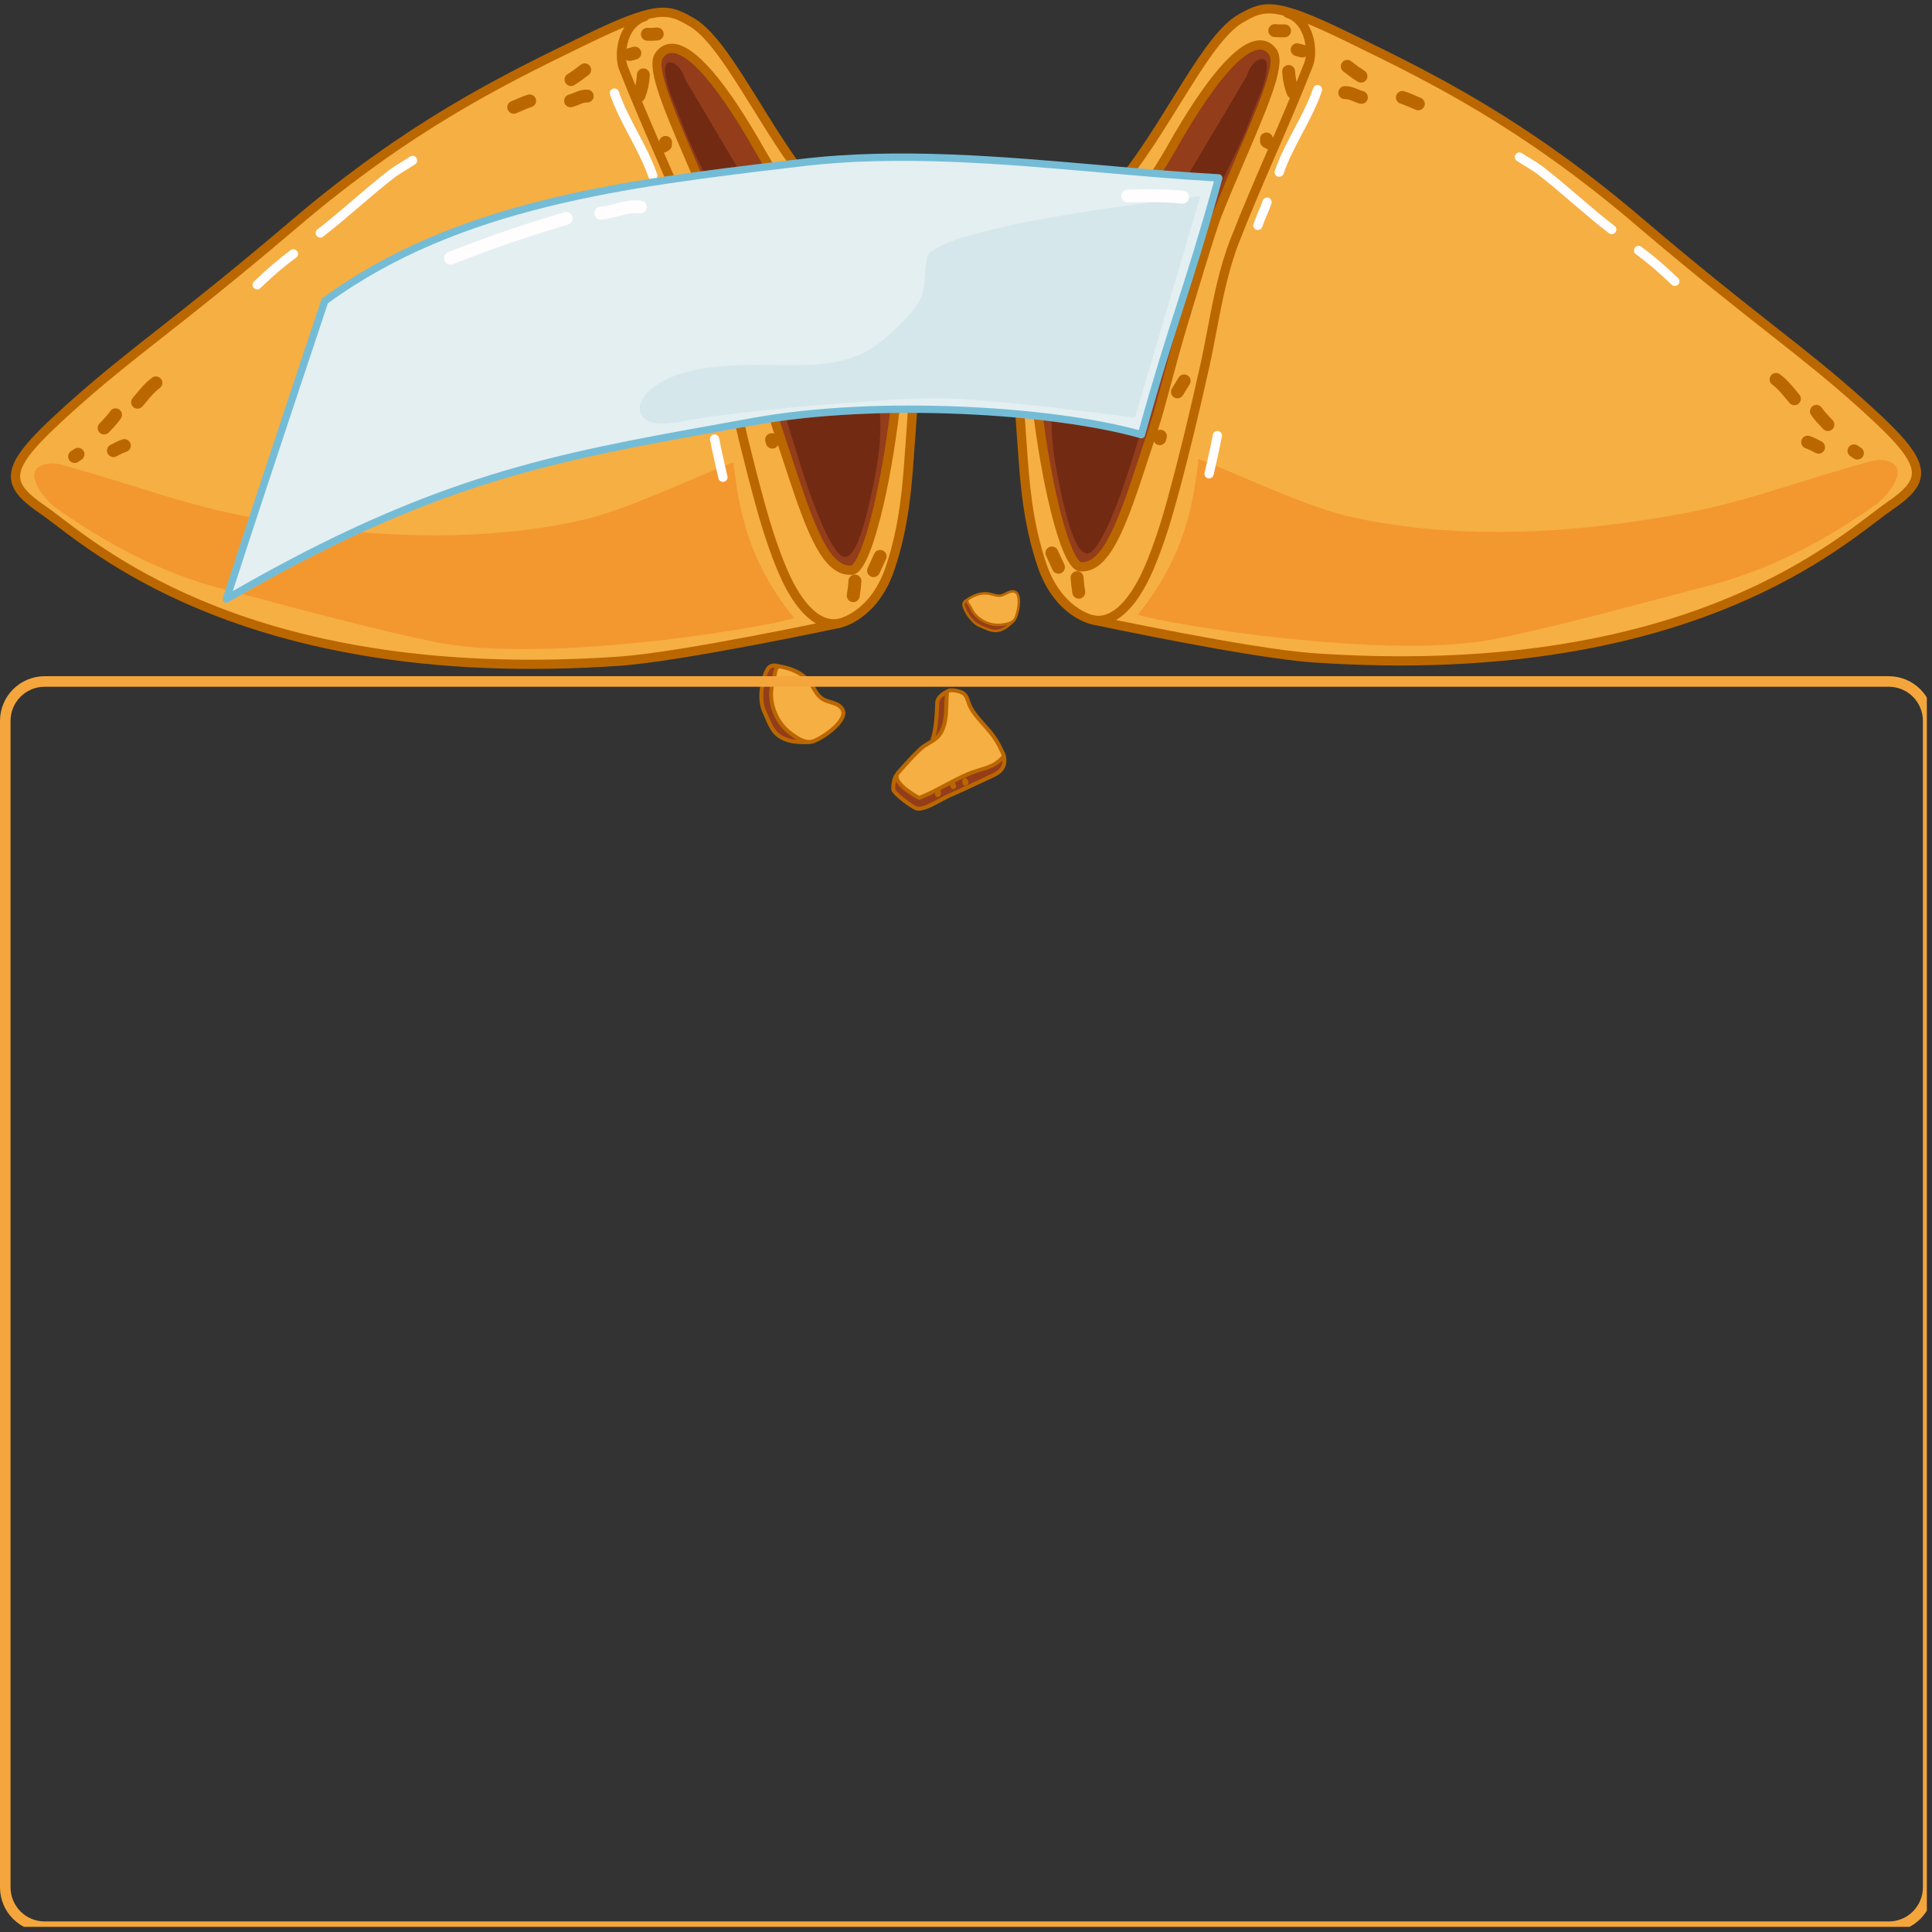
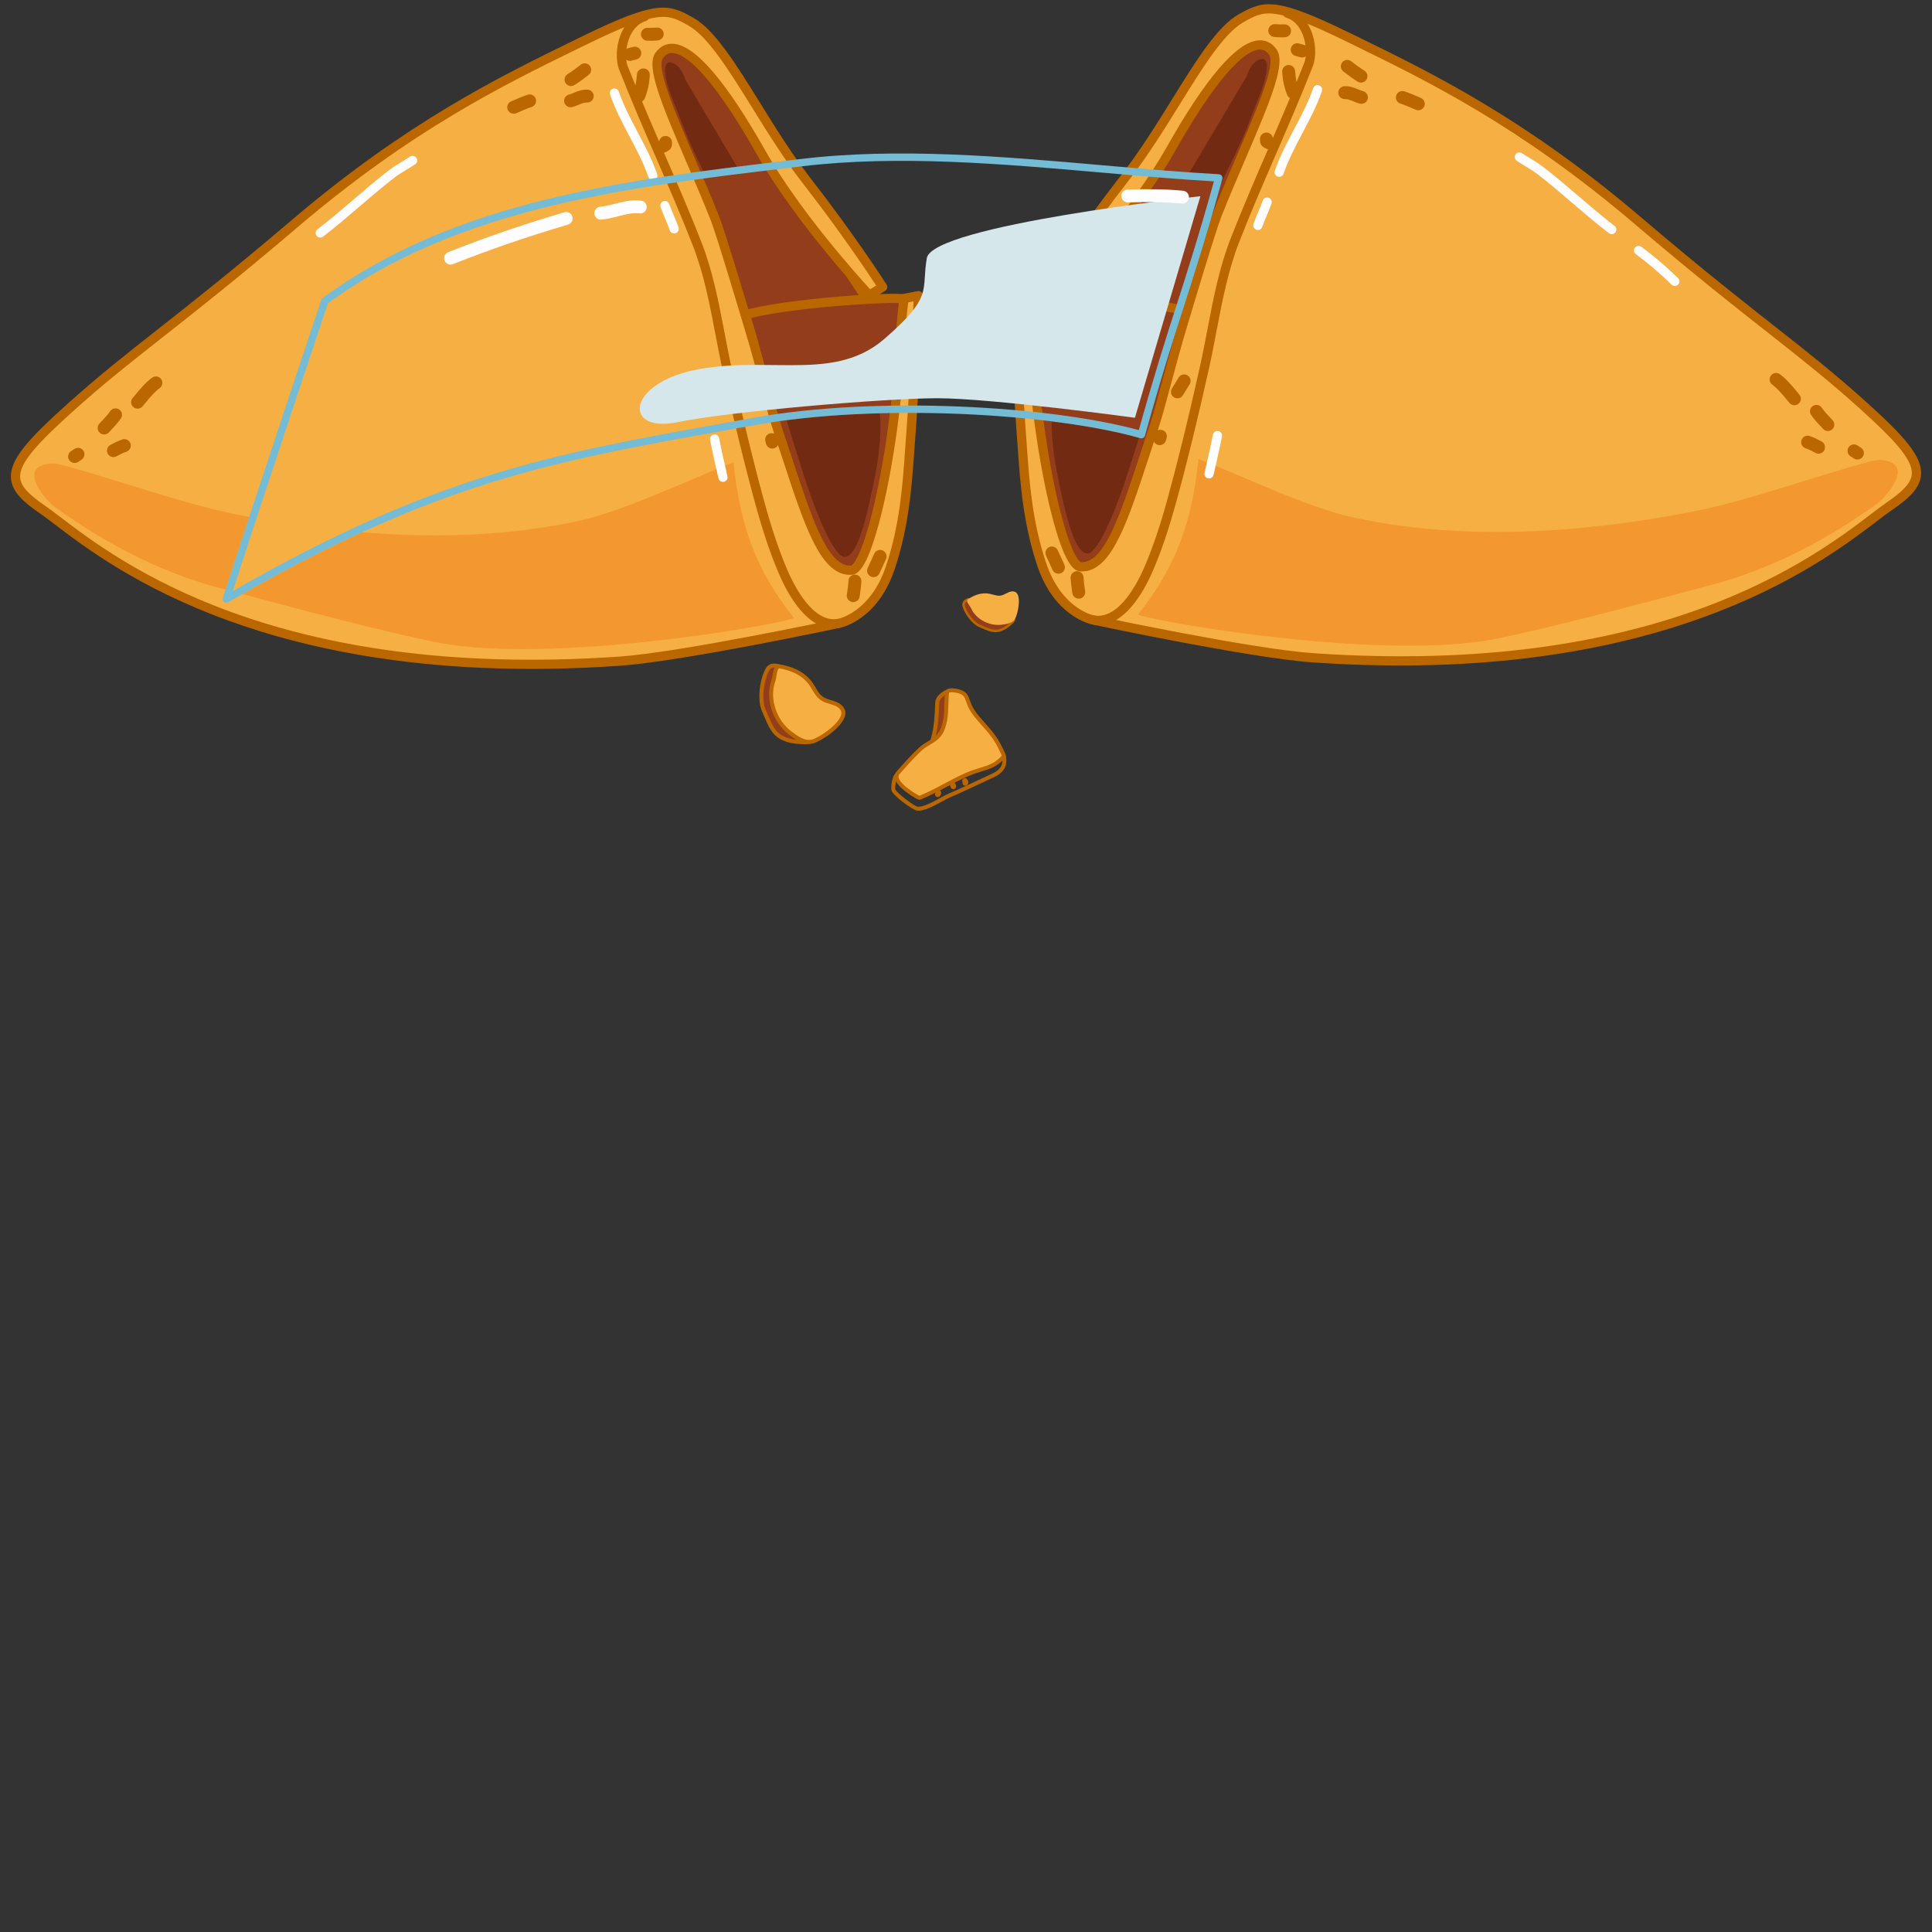
<svg xmlns="http://www.w3.org/2000/svg" width="187.5pt" height="187.5pt" viewBox="0 0 187.5 187.5" version="1.2">
  <rect x="0" y="0" width="187.5" height="187.5" fill="#333333" stroke="none" />
  <defs>
    <clipPath id="clip1">
      <path d="M 86 73 L 98 73 L 98 78.68 L 86 78.68 Z M 86 73 " />
    </clipPath>
    <clipPath id="clip2">
      <path d="M 86.484 73.094 L 97.711 73.094 L 97.711 78.676 L 86.484 78.676 Z M 86.484 73.094 " />
    </clipPath>
    <clipPath id="clip3">
      <path d="M 97.871 0.41 L 186.441 0.41 L 186.441 64.609 L 97.871 64.609 Z M 97.871 0.41 " />
    </clipPath>
    <clipPath id="clip4">
      <path d="M 0 65 L 187 65 L 187 187 L 0 187 Z M 0 65 " />
    </clipPath>
  </defs>
  <g id="surface1">
    <path style=" stroke:none;fill-rule:nonzero;fill:rgb(57.649%,23.92%,10.199%);fill-opacity:1;" d="M 91.949 67.117 C 91.949 67.117 91.16 67.402 90.969 68.074 C 90.918 68.25 90.984 70.359 90.504 71.789 C 90.418 72.047 91.113 71.562 91.418 70.961 C 91.684 70.434 91.742 69.809 91.816 69.559 C 91.938 69.164 91.766 68.66 91.867 68.262 C 91.977 67.828 91.949 67.117 91.949 67.117 " />
    <path style=" stroke:none;fill-rule:nonzero;fill:rgb(73.329%,40.388%,0%);fill-opacity:1;" d="M 91.758 67.426 C 91.543 67.555 91.25 67.785 91.152 68.125 C 91.148 68.16 91.141 68.34 91.137 68.512 C 91.113 69.152 91.07 70.398 90.805 71.449 C 90.957 71.305 91.129 71.102 91.246 70.875 C 91.422 70.52 91.504 70.109 91.562 69.812 C 91.59 69.691 91.609 69.582 91.633 69.504 C 91.684 69.336 91.668 69.125 91.652 68.906 C 91.637 68.676 91.621 68.438 91.68 68.211 C 91.738 67.98 91.754 67.66 91.758 67.426 Z M 90.355 71.977 C 90.305 71.922 90.285 71.836 90.32 71.727 C 90.672 70.672 90.723 69.203 90.75 68.5 C 90.758 68.184 90.762 68.082 90.781 68.02 C 91 67.262 91.848 66.949 91.883 66.934 C 91.941 66.914 92.004 66.922 92.055 66.957 C 92.105 66.992 92.141 67.047 92.141 67.109 C 92.145 67.141 92.172 67.852 92.055 68.309 C 92.012 68.473 92.027 68.672 92.043 68.879 C 92.059 69.125 92.074 69.379 92.004 69.613 C 91.984 69.676 91.965 69.773 91.945 69.887 C 91.879 70.207 91.793 70.648 91.59 71.047 C 91.355 71.516 90.73 72.156 90.438 72.035 C 90.406 72.023 90.379 72.004 90.355 71.977 " />
    <g clip-path="url(#clip1)" clip-rule="nonzero">
-       <path style=" stroke:none;fill-rule:nonzero;fill:rgb(57.649%,23.92%,10.199%);fill-opacity:1;" d="M 97.434 73.367 C 97.516 73.867 97.617 74.672 96.41 75.238 C 95.207 75.801 92.844 76.91 92.188 77.18 C 91.398 77.504 89.871 78.582 89.023 78.477 C 88.633 78.426 86.82 77.043 86.707 76.676 C 86.59 76.281 86.926 74.953 87.051 75.344 C 87.176 75.73 97.355 72.863 97.434 73.367 " />
-     </g>
+       </g>
    <g clip-path="url(#clip2)" clip-rule="nonzero">
      <path style=" stroke:none;fill-rule:nonzero;fill:rgb(73.329%,40.388%,0%);fill-opacity:1;" d="M 87.035 75.559 C 86.938 75.832 86.836 76.418 86.895 76.617 C 87 76.918 88.707 78.242 89.047 78.285 C 89.578 78.352 90.488 77.855 91.219 77.457 C 91.551 77.273 91.867 77.102 92.113 77 C 92.773 76.73 95.266 75.562 96.328 75.062 C 97.348 74.582 97.324 73.953 97.258 73.496 C 96.699 73.465 93.922 74.117 91.871 74.602 C 90.641 74.895 89.48 75.168 88.594 75.352 C 88.113 75.453 87.758 75.516 87.508 75.551 C 87.32 75.574 87.152 75.59 87.035 75.559 Z M 86.715 77.02 C 86.613 76.906 86.547 76.805 86.523 76.73 C 86.426 76.398 86.598 75.195 86.93 75.09 C 86.996 75.07 87.113 75.074 87.191 75.191 C 87.648 75.203 89.934 74.664 91.781 74.227 C 95.902 73.254 97.23 72.984 97.523 73.176 C 97.578 73.215 97.617 73.27 97.625 73.336 C 97.699 73.805 97.855 74.773 96.492 75.414 C 95.336 75.953 92.93 77.086 92.262 77.359 C 92.035 77.453 91.73 77.621 91.406 77.797 C 90.582 78.242 89.652 78.75 89 78.668 C 88.629 78.621 87.234 77.621 86.715 77.02 " />
    </g>
    <path style=" stroke:none;fill-rule:nonzero;fill:rgb(73.329%,40.388%,0%);fill-opacity:1;" d="M 93.473 76.027 Z M 93.477 76.164 C 93.422 76.102 93.398 76.016 93.418 75.93 C 93.414 75.926 93.41 75.918 93.406 75.91 C 93.34 75.777 93.391 75.613 93.523 75.547 C 93.656 75.48 93.82 75.531 93.891 75.668 C 93.906 75.695 93.918 75.715 93.926 75.727 C 93.996 75.836 94.004 75.934 93.945 76.059 C 93.941 76.066 93.938 76.074 93.934 76.09 C 93.875 76.227 93.719 76.293 93.578 76.234 C 93.539 76.219 93.504 76.195 93.477 76.164 " />
    <path style=" stroke:none;fill-rule:nonzero;fill:rgb(73.329%,40.388%,0%);fill-opacity:1;" d="M 92.242 76.328 Z M 92.312 76.492 C 92.285 76.461 92.266 76.426 92.258 76.383 L 92.238 76.312 C 92.23 76.297 92.223 76.277 92.207 76.246 C 92.152 76.105 92.215 75.949 92.355 75.891 C 92.492 75.832 92.652 75.898 92.711 76.039 C 92.723 76.066 92.73 76.086 92.734 76.098 C 92.754 76.141 92.758 76.156 92.773 76.207 L 92.781 76.246 C 92.82 76.391 92.73 76.539 92.586 76.578 C 92.484 76.602 92.379 76.566 92.312 76.492 " />
    <path style=" stroke:none;fill-rule:nonzero;fill:rgb(73.329%,40.388%,0%);fill-opacity:1;" d="M 90.805 77.258 C 90.742 77.184 90.719 77.074 90.762 76.977 L 90.82 76.836 C 90.875 76.695 91.035 76.633 91.172 76.688 C 91.312 76.746 91.379 76.902 91.32 77.043 L 91.262 77.184 C 91.203 77.32 91.047 77.387 90.906 77.332 C 90.867 77.312 90.832 77.289 90.805 77.258 " />
    <path style=" stroke:none;fill-rule:nonzero;fill:rgb(96.469%,68.629%,26.27%);fill-opacity:1;" d="M 97.23 73.609 C 96.234 74.598 95.395 74.516 93.941 75.129 C 92.332 75.809 90.863 76.781 89.242 77.43 C 89.152 77.469 86.363 75.898 87.152 75.004 C 87.863 74.203 88.57 73.387 89.363 72.664 C 89.922 72.152 90.734 71.91 91.184 71.301 C 91.996 70.191 91.781 68.375 91.91 67.211 C 91.918 67.145 91.973 67.09 92.027 67.055 C 92.273 66.91 92.844 67.043 92.988 67.078 C 94.074 67.352 93.719 67.973 94.395 68.992 C 95.07 70.008 96.039 70.809 96.676 71.848 C 96.938 72.273 97.164 72.719 97.367 73.172 C 97.445 73.344 97.336 73.508 97.23 73.609 " />
    <path style=" stroke:none;fill-rule:nonzero;fill:rgb(73.329%,40.388%,0%);fill-opacity:1;" d="M 89.273 77.246 Z M 92.098 67.242 C 92.066 67.531 92.059 67.863 92.047 68.219 C 92.012 69.305 91.977 70.539 91.336 71.41 C 91.051 71.797 90.645 72.043 90.25 72.277 C 89.973 72.445 89.711 72.602 89.488 72.805 C 88.777 73.453 88.125 74.195 87.492 74.91 L 87.297 75.133 C 87.203 75.234 87.18 75.352 87.223 75.496 C 87.422 76.188 88.91 77.09 89.234 77.23 C 90.051 76.898 90.844 76.477 91.613 76.066 C 92.34 75.68 93.094 75.281 93.867 74.953 C 94.359 74.746 94.785 74.617 95.16 74.504 C 95.918 74.27 96.465 74.102 97.098 73.477 C 97.141 73.434 97.23 73.332 97.195 73.25 C 96.969 72.754 96.746 72.324 96.516 71.945 C 96.188 71.41 95.758 70.926 95.336 70.457 C 94.957 70.031 94.562 69.586 94.234 69.098 C 93.977 68.703 93.859 68.367 93.766 68.094 C 93.609 67.637 93.531 67.41 92.941 67.262 C 92.574 67.168 92.238 67.152 92.125 67.219 C 92.113 67.227 92.102 67.234 92.098 67.242 Z M 87.227 76.219 C 87.168 76.152 87.117 76.086 87.07 76.02 C 86.676 75.465 86.82 75.094 87.012 74.879 L 87.207 74.656 C 87.848 73.934 88.508 73.188 89.234 72.523 C 89.48 72.297 89.773 72.121 90.055 71.953 C 90.434 71.727 90.789 71.512 91.031 71.188 C 91.602 70.41 91.637 69.238 91.664 68.207 C 91.676 67.84 91.688 67.496 91.723 67.191 C 91.734 67.074 91.812 66.961 91.93 66.891 C 92.215 66.723 92.746 66.82 93.035 66.895 C 93.824 67.094 93.965 67.5 94.125 67.973 C 94.215 68.234 94.32 68.535 94.555 68.887 C 94.863 69.355 95.246 69.789 95.621 70.207 C 96.051 70.688 96.492 71.184 96.84 71.75 C 97.078 72.141 97.309 72.582 97.539 73.094 C 97.637 73.305 97.57 73.539 97.367 73.742 C 96.668 74.438 96.051 74.625 95.27 74.863 C 94.902 74.977 94.488 75.105 94.016 75.305 C 93.258 75.625 92.512 76.02 91.793 76.402 C 90.996 76.824 90.172 77.262 89.312 77.605 C 89.266 77.625 89.133 77.68 88.309 77.125 C 87.973 76.902 87.539 76.578 87.227 76.219 " />
    <path style=" stroke:none;fill-rule:nonzero;fill:rgb(57.649%,23.92%,10.199%);fill-opacity:1;" d="M 94.008 58.156 C 94.008 58.156 93.398 58.32 93.523 58.801 C 93.691 59.461 94.406 60.477 95.102 60.758 C 96.09 61.156 96.59 61.516 97.566 60.93 C 97.859 60.754 98.527 60.176 98.391 60.121 C 98.039 59.977 94.676 58.691 94.008 58.156 " />
    <path style=" stroke:none;fill-rule:nonzero;fill:rgb(73.329%,40.388%,0%);fill-opacity:1;" d="M 93.742 58.434 C 93.66 58.512 93.602 58.625 93.641 58.773 C 93.809 59.426 94.504 60.387 95.148 60.645 C 95.277 60.695 95.395 60.746 95.512 60.797 C 96.258 61.113 96.707 61.305 97.504 60.828 C 97.746 60.684 98.121 60.352 98.25 60.195 C 98.223 60.184 98.188 60.172 98.152 60.156 C 97.285 59.816 94.691 58.797 93.984 58.289 C 93.922 58.312 93.82 58.359 93.742 58.434 Z M 98.254 60.539 C 98.02 60.762 97.707 60.984 97.629 61.031 C 96.727 61.574 96.176 61.344 95.418 61.02 C 95.305 60.969 95.184 60.918 95.055 60.867 C 94.34 60.578 93.594 59.555 93.406 58.832 C 93.281 58.359 93.727 58.105 93.977 58.039 C 94.012 58.027 94.051 58.035 94.082 58.062 C 94.473 58.371 95.871 59 98.242 59.93 C 98.332 59.969 98.398 59.992 98.434 60.008 C 98.488 60.031 98.523 60.078 98.527 60.133 C 98.535 60.234 98.414 60.387 98.254 60.539 " />
    <path style=" stroke:none;fill-rule:nonzero;fill:rgb(96.469%,68.629%,26.27%);fill-opacity:1;" d="M 93.938 58.16 C 93.672 58.34 94.129 58.766 94.258 59.059 C 94.734 60.125 96.051 60.777 97.211 60.629 C 97.637 60.57 98.242 60.488 98.488 60.094 C 98.801 59.598 99.191 57.688 98.492 57.43 C 98.086 57.277 97.68 57.609 97.336 57.742 C 96.875 57.918 96.52 57.73 96.055 57.629 C 95.25 57.457 94.492 57.781 93.938 58.16 " />
-     <path style=" stroke:none;fill-rule:nonzero;fill:rgb(73.329%,40.388%,0%);fill-opacity:1;" d="M 93.996 58.266 C 93.934 58.324 94.043 58.5 94.184 58.707 C 94.258 58.812 94.324 58.914 94.367 59.008 C 94.809 60 96.051 60.656 97.195 60.508 C 97.582 60.457 98.164 60.383 98.387 60.027 C 98.617 59.66 98.898 58.441 98.691 57.836 C 98.637 57.68 98.559 57.582 98.449 57.543 C 98.199 57.449 97.93 57.586 97.668 57.719 C 97.57 57.77 97.473 57.816 97.379 57.855 C 96.988 58.004 96.668 57.918 96.328 57.824 C 96.23 57.797 96.133 57.77 96.027 57.746 C 95.227 57.574 94.484 57.93 94.004 58.258 Z M 98.457 60.32 C 98.137 60.629 97.602 60.699 97.23 60.746 C 95.984 60.91 94.629 60.191 94.148 59.109 C 94.113 59.031 94.051 58.938 93.984 58.84 C 93.816 58.594 93.582 58.254 93.867 58.059 C 94.387 57.703 95.195 57.32 96.078 57.512 C 96.191 57.535 96.293 57.566 96.391 57.59 C 96.719 57.68 96.973 57.75 97.293 57.629 C 97.375 57.598 97.465 57.551 97.559 57.504 C 97.852 57.355 98.184 57.188 98.535 57.316 C 98.711 57.383 98.84 57.531 98.918 57.758 C 99.16 58.457 98.848 59.75 98.59 60.156 C 98.555 60.219 98.508 60.273 98.457 60.32 " />
    <path style=" stroke:none;fill-rule:nonzero;fill:rgb(57.649%,23.92%,10.199%);fill-opacity:1;" d="M 75.766 64.75 C 75.766 64.75 74.879 64.266 74.484 64.965 C 73.953 65.918 73.645 67.887 74.141 68.984 C 74.848 70.547 75.023 71.52 76.809 71.922 C 77.344 72.043 78.762 72.109 78.664 71.895 C 78.414 71.34 75.949 66.113 75.766 64.75 " />
    <path style=" stroke:none;fill-rule:nonzero;fill:rgb(73.329%,40.388%,0%);fill-opacity:1;" d="M 75.148 64.781 C 74.965 64.781 74.777 64.844 74.656 65.059 C 74.125 66.004 73.859 67.891 74.32 68.906 C 74.41 69.109 74.492 69.301 74.574 69.484 C 75.086 70.68 75.395 71.402 76.852 71.73 C 77.293 71.832 78.098 71.863 78.422 71.824 C 78.398 71.777 78.375 71.73 78.352 71.672 C 77.723 70.316 75.848 66.254 75.594 64.883 C 75.496 64.84 75.324 64.781 75.148 64.781 Z M 78.043 72.227 C 77.52 72.227 76.91 72.141 76.766 72.109 C 75.117 71.738 74.738 70.855 74.215 69.637 C 74.137 69.453 74.055 69.266 73.965 69.062 C 73.453 67.93 73.73 65.918 74.316 64.871 C 74.703 64.188 75.496 64.383 75.859 64.582 C 75.914 64.609 75.953 64.664 75.961 64.727 C 76.066 65.52 76.988 67.805 78.703 71.512 C 78.77 71.656 78.816 71.758 78.844 71.816 C 78.883 71.898 78.867 71.992 78.809 72.066 C 78.711 72.188 78.395 72.227 78.043 72.227 " />
    <path style=" stroke:none;fill-rule:nonzero;fill:rgb(96.469%,68.629%,26.27%);fill-opacity:1;" d="M 75.684 64.68 C 75.176 64.594 75.227 65.598 75.055 66.078 C 74.418 67.844 75.215 70.062 76.734 71.176 C 77.289 71.582 78.086 72.156 78.812 71.973 C 79.719 71.742 82.305 69.961 81.781 68.887 C 81.473 68.262 80.637 68.195 80.09 67.965 C 79.359 67.66 79.156 67.047 78.727 66.414 C 77.988 65.32 76.746 64.855 75.684 64.68 " />
    <path style=" stroke:none;fill-rule:nonzero;fill:rgb(73.329%,40.388%,0%);fill-opacity:1;" d="M 75.633 64.867 C 75.492 64.867 75.426 65.191 75.359 65.586 C 75.324 65.789 75.293 65.984 75.234 66.141 C 74.645 67.781 75.355 69.926 76.848 71.02 C 77.352 71.391 78.113 71.949 78.766 71.785 C 79.441 71.613 81.125 70.508 81.559 69.574 C 81.668 69.336 81.688 69.133 81.605 68.973 C 81.418 68.582 80.953 68.445 80.504 68.309 C 80.328 68.258 80.164 68.207 80.012 68.145 C 79.395 67.883 79.121 67.426 78.828 66.945 C 78.746 66.805 78.664 66.664 78.566 66.523 C 77.832 65.434 76.574 65.023 75.648 64.867 C 75.645 64.867 75.641 64.867 75.633 64.867 Z M 78.52 72.203 C 77.805 72.203 77.105 71.688 76.621 71.332 C 74.992 70.141 74.227 67.805 74.871 66.012 C 74.914 65.887 74.945 65.707 74.977 65.523 C 75.059 65.047 75.168 64.395 75.715 64.488 C 76.711 64.652 78.074 65.102 78.887 66.305 C 78.988 66.457 79.078 66.602 79.164 66.746 C 79.441 67.211 79.66 67.574 80.164 67.785 C 80.297 67.844 80.453 67.891 80.617 67.938 C 81.117 68.09 81.691 68.262 81.953 68.801 C 82.09 69.074 82.074 69.391 81.91 69.738 C 81.406 70.82 79.605 71.973 78.859 72.16 C 78.746 72.188 78.633 72.203 78.52 72.203 " />
    <path style=" stroke:none;fill-rule:nonzero;fill:rgb(57.649%,23.92%,10.199%);fill-opacity:1;" d="M 84.184 29.109 L 71.984 30.691 C 71.984 30.691 64.047 12.977 62.668 9.832 C 61.285 6.684 60.613 4.211 62.969 3.629 C 65.32 3.043 66.137 1.812 68.676 5.266 C 71.211 8.719 75.926 16.445 76.914 18.039 C 77.902 19.637 84.184 29.109 84.184 29.109 " />
    <path style=" stroke:none;fill-rule:nonzero;fill:rgb(73.329%,40.388%,0%);fill-opacity:1;" d="M 83.414 28.758 L 72.258 30.203 C 71.203 27.848 64.344 12.531 63.078 9.652 C 62.273 7.82 61.52 5.812 62.023 4.793 C 62.199 4.434 62.543 4.191 63.074 4.062 C 63.52 3.949 63.914 3.816 64.262 3.703 C 65.75 3.199 66.43 2.969 68.316 5.531 C 70.586 8.625 74.613 15.16 76.133 17.621 L 76.535 18.277 C 77.383 19.645 82.012 26.637 83.414 28.758 M 71.91 31.129 C 71.953 31.137 71.996 31.141 72.043 31.133 L 84.242 29.555 C 84.395 29.535 84.527 29.438 84.594 29.297 C 84.656 29.156 84.645 28.992 84.559 28.863 C 84.496 28.77 78.27 19.379 77.297 17.805 L 76.895 17.152 C 75.371 14.684 71.332 8.125 69.035 5.004 C 66.871 2.055 65.758 2.254 63.973 2.855 C 63.625 2.973 63.27 3.094 62.859 3.191 C 62.066 3.391 61.516 3.793 61.219 4.398 C 60.594 5.668 61.18 7.559 62.258 10.012 C 63.621 13.121 71.496 30.695 71.578 30.871 C 71.637 31.012 71.766 31.105 71.91 31.129 " />
    <path style=" stroke:none;fill-rule:nonzero;fill:rgb(96.469%,68.629%,26.27%);fill-opacity:1;" d="M 69.398 21.223 C 66.539 13.988 62.848 6.977 63.973 5.383 C 65.098 3.793 67.875 4.191 73.895 14.855 C 77.645 21.496 84.363 28.648 84.363 28.648 L 85.66 27.852 C 85.66 27.852 82.727 23.246 78.27 17.52 C 73.809 11.789 70.34 3.98 67.086 2.125 C 64.949 0.91 64.066 0.332 56.742 3.91 C 49.418 7.488 40.152 11.863 28.609 21.695 C 17.062 31.527 12.91 34.059 6.695 39.664 C 0.48 45.27 0.121 46.73 4.156 49.477 C 8.195 52.223 23.035 66.723 60.066 64.172 C 66.211 63.746 81.434 60.492 81.434 60.492 C 81.434 60.492 84.809 59.84 86.395 55.129 C 87.98 50.418 88.102 46.008 88.402 42.121 C 88.703 38.234 89.133 28.695 89.133 28.695 L 87.402 29.027 C 87.402 29.027 87.199 36.781 86.059 42.723 C 84.867 48.914 83.691 55.695 82.137 55.066 C 79.086 53.836 78.551 49.973 77.277 46.816 C 76.598 45.125 70.418 23.809 69.398 21.223 " />
    <path style=" stroke:none;fill-rule:nonzero;fill:rgb(73.329%,40.388%,0%);fill-opacity:1;" d="M 88.66 29.242 C 88.562 31.352 88.211 38.797 87.953 42.086 C 87.914 42.598 87.879 43.121 87.84 43.652 C 87.602 47.07 87.328 50.949 85.969 54.984 C 84.492 59.367 81.473 60.027 81.348 60.055 C 81.188 60.09 66.074 63.309 60.035 63.727 C 26.652 66.023 11.547 54.516 5.863 50.184 C 5.27 49.73 4.801 49.371 4.41 49.105 C 2.723 47.961 2.012 47.156 1.957 46.336 C 1.859 44.922 3.73 42.941 6.996 39.996 C 10.055 37.238 12.594 35.238 15.812 32.707 C 19.039 30.172 23.051 27.016 28.898 22.035 C 40.016 12.566 48.988 8.191 56.195 4.672 L 56.938 4.312 C 63.98 0.871 64.809 1.34 66.805 2.48 L 66.863 2.512 C 68.73 3.578 70.809 6.926 73.012 10.473 C 74.547 12.945 76.137 15.508 77.914 17.793 C 81.582 22.504 84.238 26.496 85.035 27.711 L 84.445 28.074 C 83.199 26.715 77.559 20.434 74.285 14.633 C 70.453 7.848 67.438 4.352 65.316 4.246 C 64.629 4.211 64.039 4.516 63.605 5.129 C 62.688 6.426 64.066 9.801 66.582 15.648 C 67.379 17.504 68.203 19.426 68.98 21.387 C 69.527 22.773 71.629 29.793 73.484 35.984 C 75.125 41.461 76.543 46.188 76.863 46.98 C 77.141 47.672 77.391 48.414 77.629 49.133 C 78.504 51.746 79.406 54.445 81.969 55.48 C 82.25 55.594 82.543 55.574 82.816 55.426 C 84.141 54.707 85.004 50.637 86.266 44.023 L 86.5 42.805 C 87.496 37.621 87.781 31.004 87.84 29.402 L 88.66 29.242 M 34.949 63.57 C 42.621 64.891 51.031 65.242 60.098 64.617 C 66.199 64.195 81.375 60.961 81.527 60.93 C 81.668 60.902 85.168 60.172 86.816 55.27 C 88.215 51.125 88.492 47.188 88.734 43.715 C 88.773 43.184 88.809 42.664 88.848 42.156 C 89.148 38.309 89.574 28.812 89.578 28.715 C 89.586 28.582 89.531 28.449 89.426 28.359 C 89.32 28.27 89.184 28.23 89.047 28.258 L 87.32 28.59 C 87.113 28.629 86.961 28.809 86.957 29.016 C 86.953 29.094 86.742 36.801 85.621 42.637 L 85.387 43.855 C 84.52 48.406 83.438 54.07 82.391 54.641 C 82.344 54.668 82.328 54.66 82.305 54.652 C 80.125 53.77 79.324 51.379 78.48 48.848 C 78.234 48.117 77.98 47.363 77.695 46.648 C 77.391 45.895 75.91 40.957 74.344 35.727 C 72.391 29.215 70.375 22.48 69.812 21.059 C 69.031 19.086 68.203 17.156 67.402 15.297 C 65.566 11.02 63.664 6.598 64.34 5.641 C 64.59 5.285 64.895 5.121 65.27 5.141 C 66.281 5.191 68.691 6.551 73.504 15.074 C 77.238 21.684 83.969 28.883 84.039 28.957 C 84.184 29.109 84.418 29.141 84.602 29.031 L 85.895 28.23 C 85.996 28.168 86.07 28.066 86.094 27.949 C 86.121 27.832 86.102 27.711 86.035 27.609 C 86.008 27.562 83.043 22.922 78.621 17.242 C 76.871 14.996 75.297 12.457 73.773 10 C 71.414 6.199 69.375 2.914 67.309 1.738 L 67.25 1.703 C 64.844 0.332 63.652 0.035 56.543 3.508 L 55.801 3.871 C 48.547 7.41 39.52 11.812 28.316 21.355 C 22.48 26.324 18.477 29.473 15.258 32.004 C 12.027 34.547 9.477 36.555 6.395 39.332 C 2.762 42.609 0.941 44.602 1.062 46.398 C 1.152 47.715 2.266 48.73 3.906 49.848 C 4.273 50.098 4.734 50.449 5.32 50.895 C 8.145 53.047 13.398 57.051 22.188 60.238 C 26.172 61.684 30.434 62.797 34.949 63.57 " />
    <path style=" stroke:none;fill-rule:nonzero;fill:rgb(57.649%,23.92%,10.199%);fill-opacity:1;" d="M 72.34 30.555 C 73.328 33.586 74.738 39.492 75.527 41.84 C 78.066 49.391 79.648 55.516 82.629 55.336 C 83.941 55.262 85.703 48.586 86.691 41.086 C 87.504 34.895 87.18 32.93 87.742 29.02 C 86.523 28.754 76.266 29.41 72.34 30.555 " />
    <path style=" stroke:none;fill-rule:nonzero;fill:rgb(73.329%,40.388%,0%);fill-opacity:1;" d="M 87.234 29.414 C 87.023 31.012 86.961 32.293 86.883 33.758 C 86.789 35.605 86.684 37.703 86.246 41.027 C 85.766 44.664 85.105 48.113 84.387 50.734 C 83.305 54.684 82.605 54.891 82.598 54.891 C 80.336 55.027 78.801 50.352 76.859 44.434 C 76.566 43.551 76.266 42.637 75.953 41.695 C 75.57 40.566 75.043 38.594 74.484 36.5 C 73.945 34.484 73.387 32.402 72.906 30.863 C 76.691 29.906 85.078 29.316 87.234 29.414 M 82.07 55.754 C 82.258 55.785 82.453 55.797 82.656 55.785 C 83.25 55.75 84.078 55.188 85.211 51.113 C 85.957 48.438 86.641 44.895 87.133 41.145 C 87.574 37.781 87.684 35.668 87.777 33.805 C 87.859 32.223 87.93 30.859 88.184 29.082 C 88.219 28.852 88.066 28.633 87.836 28.582 C 87.82 28.578 87.801 28.574 87.781 28.57 C 86.203 28.301 75.98 29.027 72.211 30.125 C 72.098 30.16 72 30.238 71.941 30.348 C 71.887 30.453 71.875 30.578 71.914 30.695 C 72.414 32.234 73.027 34.523 73.617 36.73 C 74.18 38.836 74.715 40.824 75.102 41.98 C 75.418 42.918 75.719 43.832 76.008 44.715 C 78.004 50.797 79.484 55.309 82.07 55.754 " />
    <path style=" stroke:none;fill-rule:nonzero;fill:rgb(73.329%,40.388%,0%);fill-opacity:1;" d="M 80.375 60.945 C 80.723 61.004 81.086 61.008 81.465 60.941 C 81.711 60.902 81.875 60.672 81.832 60.426 C 81.789 60.184 81.559 60.02 81.312 60.062 C 78.859 60.484 77.016 56.766 76.34 55.148 C 75.57 53.32 74.895 51.301 74.207 48.805 C 73.18 45.082 72.176 40.973 71.035 35.863 C 70.77 34.672 70.535 33.441 70.309 32.254 C 69.75 29.336 69.176 26.32 68.074 23.5 C 66.941 20.598 65.684 17.695 64.465 14.887 C 63.27 12.125 62.035 9.27 60.918 6.422 C 60.66 5.758 60.688 4.461 61.184 3.43 C 61.422 2.934 61.875 2.289 62.676 2.043 C 62.91 1.973 63.043 1.719 62.969 1.484 C 62.898 1.25 62.645 1.117 62.41 1.191 C 61.535 1.461 60.832 2.102 60.375 3.043 C 59.742 4.352 59.75 5.898 60.082 6.746 C 61.207 9.609 62.445 12.473 63.645 15.242 C 64.855 18.043 66.109 20.938 67.238 23.824 C 68.312 26.57 68.879 29.543 69.426 32.422 C 69.656 33.617 69.891 34.852 70.16 36.059 C 71.301 41.18 72.312 45.305 73.34 49.039 C 74.039 51.578 74.73 53.629 75.512 55.496 C 76.336 57.461 77.992 60.535 80.375 60.945 " />
    <path style=" stroke:none;fill-rule:nonzero;fill:rgb(73.329%,40.388%,0%);fill-opacity:1;" d="M 13.246 39.652 C 13.457 39.688 13.684 39.613 13.832 39.438 C 13.934 39.316 14.035 39.195 14.137 39.074 C 14.578 38.539 14.996 38.035 15.504 37.66 C 15.785 37.453 15.844 37.062 15.637 36.785 C 15.43 36.508 15.039 36.449 14.762 36.652 C 14.129 37.117 13.641 37.707 13.168 38.277 C 13.07 38.395 12.973 38.512 12.875 38.629 C 12.648 38.895 12.684 39.289 12.945 39.512 C 13.035 39.586 13.141 39.633 13.246 39.652 " />
    <path style=" stroke:none;fill-rule:nonzero;fill:rgb(73.329%,40.388%,0%);fill-opacity:1;" d="M 9.996 42.156 C 10.199 42.191 10.414 42.129 10.562 41.969 L 10.719 41.805 C 11.066 41.434 11.426 41.055 11.73 40.609 C 11.926 40.324 11.852 39.934 11.566 39.738 C 11.281 39.547 10.891 39.617 10.695 39.902 C 10.449 40.266 10.137 40.594 9.809 40.941 L 9.648 41.109 C 9.41 41.363 9.422 41.758 9.676 41.996 C 9.77 42.082 9.883 42.137 9.996 42.156 " />
    <path style=" stroke:none;fill-rule:nonzero;fill:rgb(73.329%,40.388%,0%);fill-opacity:1;" d="M 10.902 44.352 C 11.035 44.375 11.18 44.355 11.309 44.285 C 11.617 44.117 11.945 43.945 12.27 43.836 C 12.598 43.727 12.773 43.371 12.664 43.043 C 12.555 42.715 12.199 42.539 11.871 42.648 C 11.449 42.789 11.066 42.988 10.707 43.184 C 10.402 43.352 10.293 43.73 10.457 44.035 C 10.551 44.207 10.719 44.32 10.902 44.352 " />
    <path style=" stroke:none;fill-rule:nonzero;fill:rgb(73.329%,40.388%,0%);fill-opacity:1;" d="M 7.133 44.922 C 7.285 44.949 7.445 44.918 7.586 44.828 L 7.914 44.609 C 8.203 44.418 8.285 44.031 8.094 43.742 C 7.902 43.453 7.512 43.375 7.223 43.566 L 6.895 43.781 C 6.605 43.973 6.523 44.363 6.715 44.648 C 6.816 44.801 6.969 44.895 7.133 44.922 " />
    <path style=" stroke:none;fill-rule:nonzero;fill:rgb(73.329%,40.388%,0%);fill-opacity:1;" d="M 62.723 3.941 C 62.746 3.945 62.77 3.949 62.793 3.949 C 63.148 3.969 63.492 3.949 63.82 3.926 C 64.168 3.902 64.434 3.605 64.41 3.262 C 64.387 2.914 64.09 2.652 63.746 2.676 L 63.742 2.676 C 63.434 2.695 63.145 2.715 62.867 2.699 C 62.52 2.68 62.227 2.941 62.203 3.289 C 62.188 3.609 62.414 3.887 62.723 3.941 " />
    <path style=" stroke:none;fill-rule:nonzero;fill:rgb(73.329%,40.388%,0%);fill-opacity:1;" d="M 61.02 5.902 C 61.105 5.918 61.195 5.914 61.289 5.891 L 61.773 5.762 C 62.105 5.672 62.305 5.328 62.215 4.992 C 62.125 4.66 61.781 4.461 61.445 4.551 L 60.961 4.68 C 60.629 4.77 60.43 5.113 60.52 5.449 C 60.586 5.691 60.785 5.863 61.02 5.902 " />
    <path style=" stroke:none;fill-rule:nonzero;fill:rgb(73.329%,40.388%,0%);fill-opacity:1;" d="M 61.895 9.922 C 62.18 9.969 62.469 9.816 62.582 9.535 C 62.859 8.848 63.016 8.117 63.062 7.305 C 63.086 6.957 62.82 6.664 62.477 6.641 C 62.129 6.621 61.832 6.887 61.812 7.23 C 61.773 7.906 61.641 8.508 61.418 9.07 C 61.289 9.391 61.445 9.758 61.766 9.883 C 61.809 9.902 61.852 9.914 61.895 9.922 " />
    <path style=" stroke:none;fill-rule:nonzero;fill:rgb(73.329%,40.388%,0%);fill-opacity:1;" d="M 64.227 14.816 C 64.367 14.844 64.516 14.82 64.648 14.742 C 64.703 14.707 64.742 14.691 64.77 14.676 C 65.074 14.527 65.211 14.309 65.215 13.969 C 65.215 13.941 65.215 13.906 65.219 13.855 C 65.238 13.512 64.973 13.215 64.629 13.195 C 64.316 13.176 64.047 13.387 63.98 13.684 C 63.707 13.863 63.621 14.23 63.789 14.516 C 63.887 14.684 64.051 14.789 64.227 14.816 " />
    <path style=" stroke:none;fill-rule:nonzero;fill:rgb(73.329%,40.388%,0%);fill-opacity:1;" d="M 73.125 38.98 C 73.266 39.008 73.414 38.984 73.547 38.906 C 73.848 38.73 73.945 38.348 73.773 38.051 C 73.574 37.715 73.359 37.359 73.109 36.961 C 72.926 36.668 72.539 36.582 72.246 36.766 C 71.953 36.949 71.863 37.336 72.047 37.629 C 72.289 38.012 72.5 38.355 72.688 38.68 C 72.785 38.848 72.949 38.953 73.125 38.98 " />
    <path style=" stroke:none;fill-rule:nonzero;fill:rgb(73.329%,40.388%,0%);fill-opacity:1;" d="M 74.844 43.527 C 74.93 43.539 75.02 43.539 75.113 43.512 C 75.445 43.422 75.645 43.078 75.555 42.746 L 75.488 42.504 C 75.398 42.172 75.055 41.973 74.719 42.062 C 74.387 42.152 74.188 42.496 74.277 42.828 L 74.344 43.07 C 74.41 43.316 74.609 43.484 74.844 43.527 " />
    <path style=" stroke:none;fill-rule:nonzero;fill:rgb(73.329%,40.388%,0%);fill-opacity:1;" d="M 55.312 8.344 C 55.457 8.367 55.613 8.34 55.75 8.254 C 56.172 7.992 56.598 7.688 57.133 7.266 C 57.406 7.051 57.453 6.656 57.238 6.387 C 57.023 6.113 56.629 6.066 56.359 6.281 C 55.855 6.676 55.465 6.957 55.086 7.195 C 54.789 7.379 54.703 7.766 54.887 8.059 C 54.984 8.215 55.141 8.312 55.312 8.344 " />
    <path style=" stroke:none;fill-rule:nonzero;fill:rgb(73.329%,40.388%,0%);fill-opacity:1;" d="M 55.27 10.402 C 55.355 10.418 55.445 10.414 55.539 10.391 C 55.77 10.328 55.973 10.242 56.172 10.16 C 56.469 10.039 56.723 9.938 56.953 9.949 C 57.301 9.969 57.598 9.707 57.617 9.363 C 57.637 9.016 57.375 8.719 57.027 8.699 C 56.508 8.672 56.078 8.848 55.695 9.004 C 55.527 9.074 55.363 9.141 55.211 9.18 C 54.879 9.27 54.68 9.613 54.77 9.949 C 54.836 10.191 55.035 10.363 55.27 10.402 " />
    <path style=" stroke:none;fill-rule:nonzero;fill:rgb(73.329%,40.388%,0%);fill-opacity:1;" d="M 49.75 11.027 C 49.863 11.047 49.984 11.035 50.102 10.988 L 50.348 10.879 C 50.777 10.695 51.18 10.52 51.598 10.383 C 51.93 10.273 52.105 9.918 51.996 9.59 C 51.887 9.262 51.531 9.086 51.203 9.195 C 50.734 9.352 50.285 9.543 49.852 9.73 L 49.609 9.836 C 49.289 9.973 49.141 10.34 49.277 10.656 C 49.363 10.859 49.547 10.992 49.75 11.027 " />
    <path style=" stroke:none;fill-rule:nonzero;fill:rgb(73.329%,40.388%,0%);fill-opacity:1;" d="M 84.672 56.004 C 84.945 56.051 85.227 55.91 85.348 55.648 L 85.422 55.488 C 85.605 55.078 85.793 54.672 85.984 54.266 C 86.133 53.949 85.996 53.578 85.684 53.43 C 85.367 53.285 84.996 53.418 84.848 53.73 C 84.656 54.145 84.465 54.559 84.277 54.973 L 84.207 55.129 C 84.062 55.445 84.203 55.816 84.52 55.957 C 84.566 55.98 84.621 55.996 84.672 56.004 " />
    <path style=" stroke:none;fill-rule:nonzero;fill:rgb(73.329%,40.388%,0%);fill-opacity:1;" d="M 82.699 58.426 L 82.707 58.43 C 83.051 58.484 83.371 58.25 83.426 57.91 C 83.516 57.359 83.57 56.875 83.598 56.43 C 83.617 56.082 83.352 55.789 83.008 55.766 C 82.66 55.746 82.363 56.008 82.344 56.355 C 82.32 56.758 82.27 57.203 82.188 57.711 C 82.133 58.051 82.363 58.367 82.699 58.426 " />
    <path style=" stroke:none;fill-rule:nonzero;fill:rgb(44.71%,16.859%,7.059%);fill-opacity:1;" d="M 68.258 16.605 C 66.438 12.957 66.133 11.695 65.32 9.777 C 64.66 8.211 64.145 6.051 64.988 6.051 C 65.027 6.051 65.07 6.059 65.117 6.066 C 66.145 6.293 66.508 7.723 66.508 7.723 C 66.508 7.723 68.922 11.797 71.527 16.18 C 70.441 16.316 69.348 16.457 68.258 16.605 " />
    <path style=" stroke:none;fill-rule:nonzero;fill:rgb(44.71%,16.859%,7.059%);fill-opacity:1;" d="M 81.973 54.051 C 80.992 54.051 79.426 50.371 78.266 46.918 C 77.855 45.695 77.137 43.379 76.336 40.777 C 79.219 40.406 82.285 40.191 85.395 40.109 C 85.578 42.539 85.223 44.797 84.684 47.395 C 83.789 51.695 82.984 53.965 82.008 54.051 C 81.996 54.051 81.984 54.051 81.973 54.051 " />
    <path style=" stroke:none;fill-rule:nonzero;fill:rgb(95.29%,59.219%,18.43%);fill-opacity:1;" d="M 50.758 62.996 C 47.57 62.996 44.586 62.797 42.16 62.297 C 36.762 61.188 29.332 59.207 23.52 57.656 C 27.711 55.266 31.539 53.301 35.121 51.66 C 37.48 51.852 39.848 51.961 42.215 51.961 C 46.91 51.961 51.594 51.539 56.148 50.555 C 60.664 49.578 66.875 46.527 71.188 44.879 C 71.797 50.859 73.305 55.285 77.055 59.977 C 75.801 60.52 61.996 62.996 50.758 62.996 M 21.887 57.223 C 21.695 57.172 21.508 57.125 21.324 57.074 C 15.551 55.547 10.168 52.691 5.344 49.223 C 4.5 48.613 2.09 45.867 4.121 45.145 C 4.426 45.035 4.762 44.977 5.094 44.977 C 5.316 44.977 5.539 45 5.75 45.055 C 11.828 46.652 17.73 48.965 23.91 50.121 C 24 50.141 24.094 50.156 24.188 50.172 C 23.348 52.73 22.551 55.164 21.887 57.223 " />
    <path style=" stroke:none;fill-rule:nonzero;fill:rgb(100%,99.219%,99.219%);fill-opacity:1;" d="M 63.277 17.488 C 63.348 17.504 63.426 17.496 63.496 17.473 C 63.73 17.391 63.855 17.137 63.777 16.906 C 63.293 15.484 62.578 14.141 61.891 12.84 C 61.219 11.566 60.52 10.25 60.055 8.887 C 59.973 8.652 59.719 8.527 59.484 8.609 C 59.25 8.688 59.125 8.941 59.207 9.176 C 59.695 10.605 60.41 11.953 61.102 13.258 C 61.77 14.527 62.465 15.84 62.93 17.195 C 62.984 17.355 63.121 17.461 63.277 17.488 " />
    <path style=" stroke:none;fill-rule:nonzero;fill:rgb(100%,99.219%,99.219%);fill-opacity:1;" d="M 65.348 22.648 C 65.422 22.66 65.496 22.656 65.57 22.633 C 65.805 22.551 65.93 22.297 65.848 22.062 C 65.711 21.664 65.547 21.277 65.391 20.906 C 65.23 20.527 65.078 20.172 64.953 19.805 C 64.871 19.57 64.617 19.445 64.383 19.523 C 64.148 19.605 64.023 19.859 64.105 20.094 C 64.242 20.492 64.406 20.879 64.566 21.254 C 64.723 21.629 64.875 21.984 65 22.352 C 65.055 22.512 65.191 22.621 65.348 22.648 " />
    <path style=" stroke:none;fill-rule:nonzero;fill:rgb(100%,99.219%,99.219%);fill-opacity:1;" d="M 31.004 23.051 C 31.125 23.07 31.25 23.043 31.352 22.965 C 32.566 22.039 33.742 21.027 34.879 20.051 C 35.98 19.109 37.117 18.137 38.273 17.242 C 38.633 16.965 39.059 16.707 39.465 16.461 C 39.742 16.293 40.023 16.121 40.293 15.941 C 40.5 15.805 40.555 15.527 40.414 15.32 C 40.277 15.117 40 15.062 39.793 15.199 C 39.543 15.367 39.266 15.535 39 15.695 C 38.57 15.957 38.129 16.227 37.727 16.535 C 36.551 17.441 35.406 18.426 34.297 19.375 C 33.168 20.344 32 21.344 30.809 22.258 C 30.613 22.406 30.574 22.688 30.727 22.883 C 30.797 22.977 30.898 23.031 31.004 23.051 " />
-     <path style=" stroke:none;fill-rule:nonzero;fill:rgb(100%,99.219%,99.219%);fill-opacity:1;" d="M 24.883 28.082 C 25.02 28.105 25.164 28.062 25.27 27.961 C 26.48 26.793 27.613 25.824 28.742 25 C 28.941 24.855 28.984 24.574 28.84 24.375 C 28.691 24.176 28.41 24.133 28.211 24.277 C 27.051 25.129 25.887 26.125 24.648 27.316 C 24.469 27.488 24.465 27.773 24.637 27.949 C 24.707 28.02 24.793 28.066 24.883 28.082 " />
    <path style=" stroke:none;fill-rule:nonzero;fill:rgb(100%,99.219%,99.219%);fill-opacity:1;" d="M 70.086 46.762 C 70.141 46.773 70.199 46.77 70.262 46.758 C 70.504 46.703 70.652 46.461 70.598 46.223 C 70.336 45.078 70.035 43.785 69.789 42.52 C 69.742 42.277 69.504 42.117 69.262 42.168 C 69.02 42.215 68.863 42.449 68.91 42.691 C 69.16 43.973 69.461 45.273 69.723 46.422 C 69.766 46.602 69.914 46.73 70.086 46.762 " />
    <path style=" stroke:none;fill-rule:nonzero;fill:rgb(57.649%,23.92%,10.199%);fill-opacity:1;" d="M 103.312 28.777 L 115.516 30.359 C 115.516 30.359 123.453 12.645 124.832 9.496 C 126.215 6.352 126.887 3.879 124.531 3.293 C 122.18 2.711 121.359 1.48 118.824 4.934 C 116.285 8.387 111.574 16.113 110.582 17.707 C 109.594 19.305 103.312 28.777 103.312 28.777 " />
    <path style=" stroke:none;fill-rule:nonzero;fill:rgb(73.329%,40.388%,0%);fill-opacity:1;" d="M 104.086 28.426 L 115.242 29.871 C 116.297 27.512 123.156 12.199 124.422 9.316 C 125.227 7.488 125.98 5.48 125.477 4.461 C 125.301 4.098 124.953 3.859 124.422 3.73 C 123.98 3.617 123.586 3.484 123.238 3.367 C 121.746 2.867 121.066 2.637 119.184 5.199 C 116.914 8.293 112.883 14.828 111.367 17.289 L 110.965 17.941 C 110.117 19.312 105.488 26.305 104.086 28.426 M 115.59 30.797 C 115.547 30.805 115.5 30.809 115.457 30.801 L 103.258 29.223 C 103.102 29.203 102.973 29.105 102.906 28.965 C 102.844 28.824 102.855 28.66 102.941 28.531 C 103.004 28.438 109.23 19.047 110.203 17.473 L 110.605 16.82 C 112.125 14.352 116.168 7.793 118.461 4.668 C 120.629 1.723 121.742 1.918 123.527 2.523 C 123.871 2.637 124.23 2.758 124.641 2.859 C 125.43 3.059 125.984 3.461 126.281 4.066 C 126.906 5.336 126.32 7.227 125.242 9.676 C 123.875 12.789 116 30.363 115.922 30.539 C 115.859 30.68 115.734 30.773 115.59 30.797 " />
    <path style=" stroke:none;fill-rule:nonzero;fill:rgb(96.469%,68.629%,26.27%);fill-opacity:1;" d="M 118.102 20.891 C 120.961 13.656 124.652 6.645 123.527 5.051 C 122.402 3.461 119.621 3.859 113.605 14.52 C 109.855 21.164 103.133 28.316 103.133 28.316 L 101.84 27.516 C 101.84 27.516 104.773 22.914 109.23 17.184 C 113.688 11.457 117.16 3.648 120.414 1.793 C 122.551 0.574 123.434 -0.004 130.758 3.578 C 138.082 7.156 147.344 11.527 158.891 21.363 C 170.438 31.195 174.59 33.727 180.805 39.332 C 187.02 44.938 187.379 46.398 183.34 49.145 C 179.305 51.891 164.465 66.391 127.43 63.84 C 121.289 63.414 106.066 60.16 106.066 60.16 C 106.066 60.16 102.691 59.504 101.105 54.797 C 99.52 50.086 99.398 45.672 99.098 41.789 C 98.797 37.902 98.367 28.363 98.367 28.363 L 100.094 28.695 C 100.094 28.695 100.297 36.445 101.441 42.387 C 102.629 48.582 103.805 55.363 105.363 54.734 C 108.414 53.5 108.949 49.637 110.219 46.48 C 110.902 44.789 117.082 23.477 118.102 20.891 " />
    <g clip-path="url(#clip3)" clip-rule="nonzero">
      <path style=" stroke:none;fill-rule:nonzero;fill:rgb(73.329%,40.388%,0%);fill-opacity:1;" d="M 98.84 28.91 C 98.938 31.02 99.289 38.465 99.543 41.754 C 99.582 42.266 99.621 42.789 99.656 43.316 C 99.898 46.738 100.172 50.617 101.531 54.652 C 103.004 59.035 106.023 59.695 106.152 59.723 C 106.312 59.758 121.422 62.977 127.461 63.391 C 160.848 65.691 175.949 54.184 181.637 49.852 C 182.23 49.398 182.699 49.039 183.09 48.773 C 184.773 47.629 185.484 46.824 185.543 46.004 C 185.641 44.59 183.77 42.609 180.504 39.664 C 177.445 36.906 174.902 34.906 171.688 32.375 C 168.461 29.84 164.449 26.684 158.602 21.703 C 147.484 12.234 138.512 7.859 131.305 4.34 L 130.562 3.977 C 123.52 0.539 122.691 1.008 120.695 2.145 L 120.637 2.18 C 118.766 3.246 116.688 6.594 114.488 10.141 C 112.953 12.613 111.363 15.172 109.582 17.461 C 105.918 22.172 103.258 26.16 102.465 27.379 L 103.055 27.742 C 104.301 26.383 109.941 20.102 113.215 14.301 C 117.043 7.516 120.062 4.02 122.184 3.914 C 122.871 3.879 123.461 4.184 123.891 4.793 C 124.809 6.094 123.434 9.465 120.918 15.316 C 120.121 17.172 119.293 19.094 118.52 21.055 C 117.973 22.441 115.867 29.461 114.012 35.652 C 112.371 41.125 110.953 45.855 110.637 46.648 C 110.355 47.34 110.109 48.082 109.871 48.801 C 108.996 51.41 108.094 54.113 105.531 55.148 C 105.25 55.262 104.953 55.242 104.68 55.094 C 103.355 54.375 102.496 50.305 101.234 43.688 L 101 42.473 C 100.004 37.289 99.715 30.668 99.66 29.066 L 98.84 28.91 M 152.547 63.238 C 144.879 64.559 136.469 64.91 127.402 64.285 C 121.297 63.863 106.125 60.629 105.973 60.598 C 105.832 60.57 102.332 59.84 100.68 54.938 C 99.285 50.793 99.008 46.855 98.766 43.379 C 98.727 42.852 98.691 42.332 98.652 41.824 C 98.352 37.977 97.922 28.48 97.918 28.383 C 97.914 28.246 97.969 28.117 98.074 28.027 C 98.176 27.938 98.316 27.898 98.449 27.926 L 100.18 28.258 C 100.387 28.297 100.539 28.477 100.543 28.684 C 100.547 28.762 100.758 36.469 101.879 42.305 L 102.113 43.523 C 102.98 48.074 104.062 53.738 105.109 54.309 C 105.156 54.336 105.172 54.328 105.195 54.32 C 107.375 53.438 108.172 51.047 109.02 48.516 C 109.262 47.785 109.516 47.031 109.805 46.316 C 110.109 45.562 111.59 40.621 113.156 35.395 C 115.105 28.883 117.125 22.148 117.688 20.727 C 118.465 18.754 119.293 16.824 120.094 14.961 C 121.934 10.688 123.832 6.266 123.16 5.309 C 122.906 4.953 122.602 4.789 122.227 4.809 C 121.219 4.859 118.805 6.215 113.996 14.742 C 110.262 21.352 103.527 28.551 103.461 28.625 C 103.316 28.777 103.078 28.809 102.898 28.699 L 101.605 27.898 C 101.504 27.836 101.43 27.734 101.402 27.617 C 101.375 27.5 101.398 27.379 101.461 27.277 C 101.492 27.23 104.457 22.59 108.875 16.91 C 110.625 14.664 112.203 12.125 113.727 9.668 C 116.086 5.867 118.125 2.582 120.191 1.402 L 120.25 1.371 C 122.656 0 123.848 -0.297 130.953 3.176 L 131.695 3.535 C 138.949 7.078 147.98 11.48 159.184 21.023 C 165.016 25.992 169.023 29.141 172.238 31.672 C 175.473 34.215 178.023 36.223 181.105 39 C 184.738 42.277 186.559 44.27 186.438 46.066 C 186.348 47.383 185.234 48.398 183.594 49.512 C 183.223 49.766 182.762 50.117 182.18 50.559 C 179.355 52.711 174.102 56.719 165.309 59.906 C 161.328 61.352 157.066 62.461 152.547 63.238 " />
    </g>
    <path style=" stroke:none;fill-rule:nonzero;fill:rgb(57.649%,23.92%,10.199%);fill-opacity:1;" d="M 115.16 30.223 C 114.172 33.254 112.762 39.16 111.973 41.508 C 109.434 49.059 107.852 55.18 104.871 55.004 C 103.559 54.93 101.797 48.254 100.809 40.754 C 99.996 34.562 100.32 32.598 99.758 28.688 C 100.977 28.422 111.234 29.078 115.16 30.223 " />
    <path style=" stroke:none;fill-rule:nonzero;fill:rgb(73.329%,40.388%,0%);fill-opacity:1;" d="M 100.266 29.082 C 100.473 30.68 100.539 31.961 100.613 33.426 C 100.707 35.273 100.816 37.367 101.254 40.695 C 101.73 44.332 102.391 47.781 103.109 50.402 C 104.191 54.352 104.895 54.559 104.902 54.559 C 107.164 54.691 108.699 50.02 110.641 44.102 C 110.93 43.219 111.23 42.301 111.547 41.363 C 111.926 40.234 112.457 38.258 113.016 36.168 C 113.555 34.148 114.113 32.07 114.594 30.531 C 110.809 29.574 102.422 28.984 100.266 29.082 M 105.426 55.422 C 105.238 55.453 105.047 55.465 104.844 55.453 C 104.25 55.418 103.418 54.855 102.285 50.781 C 101.543 48.105 100.859 44.562 100.367 40.812 C 99.922 37.449 99.816 35.336 99.719 33.469 C 99.641 31.891 99.57 30.527 99.312 28.75 C 99.281 28.516 99.434 28.297 99.664 28.25 C 99.68 28.246 99.695 28.242 99.719 28.238 C 101.293 27.969 111.52 28.695 115.285 29.793 C 115.402 29.828 115.5 29.906 115.559 30.012 C 115.613 30.121 115.625 30.246 115.586 30.359 C 115.082 31.902 114.473 34.188 113.879 36.398 C 113.316 38.504 112.785 40.492 112.398 41.648 C 112.082 42.586 111.781 43.5 111.492 44.379 C 109.496 50.465 108.012 54.977 105.426 55.422 " />
    <path style=" stroke:none;fill-rule:nonzero;fill:rgb(73.329%,40.388%,0%);fill-opacity:1;" d="M 107.125 60.613 C 106.773 60.672 106.41 60.676 106.031 60.609 C 105.789 60.57 105.625 60.336 105.668 60.094 C 105.711 59.852 105.941 59.688 106.184 59.73 C 108.641 60.152 110.48 56.434 111.16 54.816 C 111.93 52.984 112.605 50.969 113.293 48.473 C 114.316 44.75 115.324 40.641 116.465 35.531 C 116.73 34.34 116.965 33.109 117.191 31.922 C 117.746 29.004 118.324 25.988 119.426 23.168 C 120.559 20.266 121.816 17.363 123.031 14.555 C 124.227 11.793 125.465 8.934 126.582 6.09 C 126.84 5.426 126.812 4.125 126.316 3.098 C 126.078 2.602 125.625 1.957 124.824 1.711 C 124.59 1.637 124.457 1.387 124.527 1.152 C 124.602 0.914 124.852 0.785 125.09 0.855 C 125.965 1.129 126.668 1.77 127.125 2.711 C 127.754 4.02 127.75 5.566 127.414 6.414 C 126.293 9.273 125.055 12.141 123.855 14.906 C 122.641 17.711 121.387 20.605 120.262 23.492 C 119.188 26.238 118.621 29.211 118.07 32.09 C 117.844 33.285 117.609 34.52 117.34 35.727 C 116.195 40.848 115.188 44.973 114.156 48.707 C 113.461 51.246 112.77 53.297 111.988 55.164 C 111.16 57.129 109.508 60.203 107.125 60.613 " />
    <path style=" stroke:none;fill-rule:nonzero;fill:rgb(73.329%,40.388%,0%);fill-opacity:1;" d="M 174.254 39.32 C 174.043 39.355 173.816 39.281 173.668 39.105 C 173.566 38.984 173.465 38.863 173.363 38.742 C 172.922 38.207 172.504 37.699 171.996 37.328 C 171.715 37.121 171.656 36.73 171.863 36.453 C 172.066 36.172 172.461 36.113 172.738 36.32 C 173.371 36.785 173.859 37.375 174.332 37.941 C 174.43 38.062 174.527 38.18 174.625 38.297 C 174.852 38.562 174.816 38.957 174.551 39.18 C 174.465 39.254 174.359 39.301 174.254 39.32 " />
    <path style=" stroke:none;fill-rule:nonzero;fill:rgb(73.329%,40.388%,0%);fill-opacity:1;" d="M 177.504 41.824 C 177.301 41.859 177.086 41.793 176.938 41.637 L 176.781 41.469 C 176.434 41.102 176.07 40.723 175.77 40.277 C 175.57 39.992 175.645 39.602 175.93 39.406 C 176.219 39.211 176.609 39.285 176.801 39.57 C 177.051 39.934 177.363 40.262 177.691 40.609 L 177.852 40.777 C 178.09 41.031 178.074 41.426 177.824 41.664 C 177.73 41.75 177.617 41.805 177.504 41.824 " />
    <path style=" stroke:none;fill-rule:nonzero;fill:rgb(73.329%,40.388%,0%);fill-opacity:1;" d="M 176.598 44.02 C 176.465 44.043 176.32 44.023 176.191 43.953 C 175.883 43.785 175.555 43.609 175.23 43.504 C 174.902 43.395 174.727 43.039 174.836 42.711 C 174.945 42.383 175.301 42.207 175.629 42.316 C 176.051 42.457 176.434 42.656 176.793 42.852 C 177.094 43.02 177.207 43.398 177.043 43.703 C 176.945 43.875 176.781 43.988 176.598 44.02 " />
    <path style=" stroke:none;fill-rule:nonzero;fill:rgb(73.329%,40.388%,0%);fill-opacity:1;" d="M 180.367 44.59 C 180.215 44.617 180.055 44.586 179.914 44.496 L 179.582 44.277 C 179.293 44.086 179.215 43.695 179.406 43.41 C 179.598 43.121 179.988 43.043 180.273 43.23 L 180.605 43.449 C 180.895 43.641 180.977 44.027 180.785 44.316 C 180.684 44.469 180.531 44.562 180.367 44.59 " />
    <path style=" stroke:none;fill-rule:nonzero;fill:rgb(73.329%,40.388%,0%);fill-opacity:1;" d="M 124.777 3.609 C 124.754 3.613 124.73 3.613 124.707 3.617 C 124.352 3.637 124.008 3.613 123.676 3.594 C 123.332 3.57 123.066 3.273 123.09 2.93 C 123.113 2.582 123.41 2.32 123.754 2.344 L 123.758 2.344 C 124.066 2.363 124.355 2.383 124.633 2.367 C 124.977 2.348 125.273 2.609 125.293 2.953 C 125.312 3.277 125.086 3.555 124.777 3.609 " />
    <path style=" stroke:none;fill-rule:nonzero;fill:rgb(73.329%,40.388%,0%);fill-opacity:1;" d="M 126.48 5.57 C 126.395 5.586 126.301 5.582 126.211 5.559 L 125.727 5.426 C 125.391 5.336 125.195 4.992 125.285 4.66 C 125.375 4.328 125.719 4.129 126.055 4.219 L 126.539 4.348 C 126.871 4.438 127.07 4.781 126.98 5.117 C 126.914 5.359 126.715 5.531 126.48 5.57 " />
    <path style=" stroke:none;fill-rule:nonzero;fill:rgb(73.329%,40.388%,0%);fill-opacity:1;" d="M 125.605 9.59 C 125.32 9.637 125.031 9.484 124.918 9.203 C 124.641 8.516 124.484 7.785 124.434 6.973 C 124.414 6.625 124.68 6.332 125.023 6.309 C 125.371 6.289 125.668 6.555 125.688 6.898 C 125.727 7.574 125.855 8.176 126.082 8.738 C 126.211 9.059 126.055 9.422 125.734 9.551 C 125.691 9.57 125.648 9.582 125.605 9.59 " />
    <path style=" stroke:none;fill-rule:nonzero;fill:rgb(73.329%,40.388%,0%);fill-opacity:1;" d="M 123.273 14.484 C 123.133 14.508 122.984 14.484 122.852 14.41 C 122.797 14.375 122.758 14.355 122.73 14.344 C 122.426 14.195 122.289 13.977 122.285 13.637 C 122.285 13.609 122.285 13.574 122.281 13.523 C 122.262 13.18 122.527 12.883 122.871 12.863 C 123.18 12.844 123.453 13.055 123.52 13.348 C 123.793 13.531 123.879 13.898 123.711 14.184 C 123.613 14.352 123.449 14.453 123.273 14.484 " />
    <path style=" stroke:none;fill-rule:nonzero;fill:rgb(73.329%,40.388%,0%);fill-opacity:1;" d="M 114.375 38.648 C 114.234 38.672 114.086 38.648 113.953 38.574 C 113.652 38.398 113.555 38.016 113.727 37.715 C 113.926 37.383 114.141 37.027 114.391 36.629 C 114.574 36.336 114.961 36.25 115.254 36.434 C 115.547 36.617 115.637 37.004 115.453 37.297 C 115.211 37.68 115 38.023 114.809 38.348 C 114.715 38.516 114.551 38.617 114.375 38.648 " />
    <path style=" stroke:none;fill-rule:nonzero;fill:rgb(73.329%,40.388%,0%);fill-opacity:1;" d="M 112.656 43.191 C 112.57 43.207 112.48 43.203 112.387 43.18 C 112.055 43.09 111.855 42.746 111.945 42.414 L 112.012 42.172 C 112.102 41.836 112.445 41.641 112.781 41.73 C 113.113 41.82 113.312 42.164 113.223 42.496 L 113.156 42.738 C 113.09 42.98 112.891 43.152 112.656 43.191 " />
    <path style=" stroke:none;fill-rule:nonzero;fill:rgb(73.329%,40.388%,0%);fill-opacity:1;" d="M 132.188 8.008 C 132.043 8.035 131.887 8.008 131.75 7.922 C 131.328 7.66 130.902 7.352 130.367 6.93 C 130.094 6.719 130.047 6.324 130.262 6.051 C 130.477 5.781 130.871 5.734 131.141 5.949 C 131.641 6.344 132.035 6.625 132.414 6.863 C 132.711 7.047 132.797 7.434 132.613 7.727 C 132.516 7.883 132.359 7.98 132.188 8.008 " />
    <path style=" stroke:none;fill-rule:nonzero;fill:rgb(73.329%,40.388%,0%);fill-opacity:1;" d="M 132.23 10.07 C 132.145 10.086 132.051 10.082 131.961 10.059 C 131.73 9.996 131.523 9.91 131.328 9.828 C 131.031 9.707 130.777 9.605 130.543 9.617 C 130.199 9.637 129.902 9.375 129.883 9.031 C 129.863 8.684 130.125 8.387 130.469 8.367 C 130.988 8.336 131.422 8.516 131.801 8.672 C 131.973 8.742 132.133 8.809 132.289 8.848 C 132.621 8.938 132.82 9.281 132.73 9.613 C 132.664 9.859 132.465 10.031 132.23 10.07 " />
    <path style=" stroke:none;fill-rule:nonzero;fill:rgb(73.329%,40.388%,0%);fill-opacity:1;" d="M 137.75 10.695 C 137.637 10.715 137.516 10.703 137.398 10.652 L 137.152 10.547 C 136.723 10.363 136.32 10.188 135.898 10.051 C 135.57 9.941 135.395 9.586 135.504 9.258 C 135.613 8.93 135.969 8.754 136.297 8.863 C 136.766 9.02 137.215 9.211 137.648 9.398 L 137.891 9.504 C 138.211 9.641 138.359 10.008 138.223 10.324 C 138.133 10.527 137.953 10.66 137.75 10.695 " />
    <path style=" stroke:none;fill-rule:nonzero;fill:rgb(73.329%,40.388%,0%);fill-opacity:1;" d="M 102.828 55.672 C 102.555 55.719 102.273 55.578 102.152 55.312 L 102.078 55.156 C 101.895 54.746 101.707 54.336 101.516 53.93 C 101.367 53.617 101.504 53.246 101.816 53.098 C 102.133 52.953 102.504 53.086 102.652 53.398 C 102.844 53.809 103.031 54.223 103.223 54.637 L 103.293 54.797 C 103.438 55.113 103.297 55.484 102.98 55.625 C 102.934 55.648 102.879 55.664 102.828 55.672 " />
    <path style=" stroke:none;fill-rule:nonzero;fill:rgb(73.329%,40.388%,0%);fill-opacity:1;" d="M 104.801 58.094 L 104.793 58.094 C 104.449 58.148 104.129 57.918 104.074 57.578 C 103.984 57.027 103.93 56.543 103.902 56.094 C 103.883 55.75 104.148 55.457 104.492 55.434 C 104.84 55.414 105.137 55.676 105.156 56.023 C 105.18 56.426 105.23 56.871 105.312 57.379 C 105.367 57.719 105.137 58.035 104.801 58.094 " />
    <path style=" stroke:none;fill-rule:nonzero;fill:rgb(44.71%,16.859%,7.059%);fill-opacity:1;" d="M 118.48 17.887 C 118.527 17.715 118.574 17.543 118.625 17.367 C 118.652 17.262 118.633 17.152 118.57 17.062 C 118.508 16.977 118.406 16.922 118.297 16.914 C 117.359 16.863 116.406 16.801 115.445 16.73 C 118.246 12.027 120.992 7.391 120.992 7.391 C 120.992 7.391 121.355 5.961 122.379 5.734 C 122.43 5.723 122.473 5.719 122.512 5.719 C 123.355 5.719 122.84 7.879 122.176 9.445 C 121.348 11.402 121.051 12.676 119.125 16.5 C 118.902 16.945 118.688 17.406 118.48 17.887 " />
    <path style=" stroke:none;fill-rule:nonzero;fill:rgb(44.71%,16.859%,7.059%);fill-opacity:1;" d="M 105.523 53.719 C 105.512 53.719 105.504 53.719 105.492 53.719 C 104.512 53.633 103.711 51.363 102.816 47.062 C 102.359 44.867 102.035 42.91 102.059 40.895 C 105.336 41.301 108.25 41.844 110.535 42.484 C 109.996 44.223 109.535 45.695 109.234 46.586 C 108.074 50.039 106.504 53.719 105.523 53.719 " />
    <path style=" stroke:none;fill-rule:nonzero;fill:rgb(95.29%,59.219%,18.43%);fill-opacity:1;" d="M 136.742 62.664 C 125.504 62.664 111.695 60.188 110.441 59.645 C 114.191 54.949 115.703 50.527 116.312 44.547 C 120.625 46.195 126.836 49.246 131.352 50.223 C 135.906 51.207 140.59 51.629 145.285 51.629 C 151.445 51.629 157.629 50.906 163.59 49.789 C 169.77 48.633 175.672 46.316 181.75 44.723 C 181.961 44.668 182.18 44.641 182.402 44.641 C 182.738 44.641 183.07 44.703 183.379 44.812 C 185.41 45.535 183 48.281 182.156 48.891 C 177.328 52.359 171.945 55.215 166.176 56.742 C 160.148 58.336 151.445 60.711 145.34 61.965 C 142.91 62.465 139.93 62.664 136.742 62.664 " />
    <path style=" stroke:none;fill-rule:nonzero;fill:rgb(100%,99.219%,99.219%);fill-opacity:1;" d="M 124.223 17.156 C 124.148 17.168 124.074 17.164 124 17.141 C 123.766 17.059 123.641 16.805 123.723 16.57 C 124.207 15.152 124.918 13.809 125.605 12.508 C 126.281 11.234 126.977 9.918 127.445 8.555 C 127.523 8.32 127.777 8.195 128.012 8.277 C 128.246 8.355 128.371 8.609 128.293 8.844 C 127.801 10.273 127.09 11.621 126.398 12.926 C 125.727 14.195 125.031 15.508 124.57 16.863 C 124.516 17.02 124.379 17.129 124.223 17.156 " />
    <path style=" stroke:none;fill-rule:nonzero;fill:rgb(100%,99.219%,99.219%);fill-opacity:1;" d="M 122.148 22.316 C 122.078 22.328 122.004 22.324 121.93 22.301 C 121.695 22.219 121.57 21.965 121.652 21.73 C 121.789 21.332 121.953 20.945 122.109 20.57 C 122.27 20.195 122.422 19.84 122.547 19.469 C 122.625 19.238 122.883 19.113 123.117 19.191 C 123.348 19.273 123.473 19.527 123.395 19.758 C 123.258 20.16 123.094 20.547 122.934 20.922 C 122.773 21.297 122.625 21.652 122.5 22.02 C 122.445 22.18 122.309 22.289 122.148 22.316 " />
    <path style=" stroke:none;fill-rule:nonzero;fill:rgb(100%,99.219%,99.219%);fill-opacity:1;" d="M 156.496 22.719 C 156.375 22.738 156.25 22.711 156.145 22.633 C 154.934 21.707 153.758 20.695 152.617 19.719 C 151.52 18.777 150.383 17.801 149.223 16.91 C 148.863 16.633 148.441 16.375 148.031 16.129 C 147.758 15.961 147.477 15.789 147.207 15.609 C 147 15.473 146.945 15.195 147.082 14.988 C 147.223 14.785 147.5 14.73 147.707 14.867 C 147.957 15.035 148.23 15.203 148.496 15.363 C 148.93 15.625 149.371 15.895 149.773 16.203 C 150.949 17.109 152.094 18.09 153.203 19.043 C 154.332 20.008 155.5 21.012 156.691 21.922 C 156.887 22.074 156.926 22.355 156.773 22.551 C 156.703 22.645 156.602 22.699 156.496 22.719 " />
    <path style=" stroke:none;fill-rule:nonzero;fill:rgb(100%,99.219%,99.219%);fill-opacity:1;" d="M 162.617 27.746 C 162.48 27.77 162.336 27.73 162.23 27.629 C 161.02 26.461 159.887 25.492 158.758 24.668 C 158.559 24.52 158.516 24.242 158.66 24.043 C 158.809 23.844 159.086 23.801 159.289 23.945 C 160.449 24.797 161.613 25.789 162.852 26.984 C 163.031 27.156 163.035 27.441 162.863 27.617 C 162.793 27.688 162.707 27.73 162.617 27.746 " />
    <path style=" stroke:none;fill-rule:nonzero;fill:rgb(100%,99.219%,99.219%);fill-opacity:1;" d="M 117.414 46.43 C 117.359 46.438 117.297 46.438 117.238 46.426 C 116.996 46.367 116.848 46.129 116.902 45.887 C 117.164 44.746 117.461 43.453 117.711 42.188 C 117.758 41.945 117.992 41.785 118.238 41.832 C 118.48 41.883 118.637 42.117 118.59 42.359 C 118.34 43.641 118.039 44.941 117.777 46.09 C 117.734 46.27 117.586 46.398 117.414 46.43 " />
-     <path style=" stroke:none;fill-rule:nonzero;fill:rgb(89.409%,93.729%,94.899%);fill-opacity:1;" d="M 118.277 17.273 C 115.066 28.816 113.984 30.637 110.773 42.18 C 102.684 39.871 85.508 38.66 73.105 40.914 C 55.375 44.141 43.293 45.742 21.969 58.137 C 25.074 48.477 31.52 29.219 31.52 29.219 C 44.684 19.551 61.551 17.73 77.773 15.785 C 90.809 14.223 105.172 16.527 118.277 17.273 " />
    <path style=" stroke:none;fill-rule:nonzero;fill:rgb(45.49%,73.729%,83.919%);fill-opacity:1;" d="M 31.82 29.438 C 31.312 30.957 25.629 47.957 22.594 57.363 C 42.152 46.117 53.773 44.031 69.777 41.152 C 70.844 40.961 71.93 40.766 73.039 40.562 C 85.07 38.375 101.98 39.402 110.523 41.742 C 112.078 36.168 113.148 32.84 114.184 29.617 C 115.211 26.418 116.273 23.109 117.812 17.602 C 114.285 17.395 110.605 17.07 107.039 16.758 C 97.273 15.902 87.176 15.016 77.816 16.141 L 76.664 16.277 C 60.891 18.164 44.586 20.117 31.82 29.438 M 21.875 58.484 C 21.828 58.469 21.785 58.449 21.746 58.418 C 21.629 58.324 21.582 58.168 21.629 58.027 C 24.695 48.473 31.113 29.297 31.18 29.105 C 31.203 29.035 31.246 28.973 31.305 28.93 C 44.234 19.438 60.676 17.469 76.578 15.566 L 77.73 15.43 C 87.164 14.297 97.301 15.188 107.102 16.047 C 110.812 16.371 114.648 16.707 118.301 16.914 C 118.406 16.922 118.508 16.977 118.57 17.062 C 118.633 17.152 118.652 17.262 118.625 17.367 C 117.016 23.148 115.922 26.547 114.867 29.836 C 113.812 33.117 112.723 36.512 111.117 42.277 C 111.09 42.367 111.031 42.445 110.945 42.492 C 110.863 42.539 110.766 42.551 110.672 42.527 C 102.328 40.141 85.266 39.066 73.168 41.27 C 72.059 41.469 70.973 41.664 69.902 41.855 C 53.754 44.762 42.086 46.855 22.148 58.445 C 22.062 58.496 21.965 58.508 21.875 58.484 " />
    <path style=" stroke:none;fill-rule:nonzero;fill:rgb(83.919%,90.59%,92.159%);fill-opacity:1;" d="M 64.332 41.129 C 60.539 41.129 61.457 36.977 67.832 35.828 C 69.762 35.48 71.625 35.414 73.414 35.414 C 73.984 35.414 74.551 35.422 75.105 35.43 C 75.66 35.434 76.211 35.441 76.75 35.441 C 80.148 35.441 83.207 35.168 85.844 32.875 C 90.617 28.727 89.402 28.242 89.945 25.055 C 90.488 21.867 116.496 19.043 116.496 19.043 L 110.145 40.543 C 110.145 40.543 96.203 38.648 90.961 38.648 C 90.93 38.648 90.898 38.648 90.871 38.648 C 85.699 38.668 71.012 39.906 65.711 40.977 C 65.199 41.082 64.738 41.129 64.332 41.129 " />
    <path style=" stroke:none;fill-rule:nonzero;fill:rgb(100%,99.219%,99.219%);fill-opacity:1;" d="M 43.562 25.66 C 43.379 25.609 43.219 25.477 43.145 25.285 C 43.016 24.965 43.172 24.602 43.496 24.473 C 47.059 23.055 50.746 21.789 54.77 20.598 C 55.102 20.5 55.449 20.688 55.547 21.02 C 55.648 21.352 55.457 21.699 55.125 21.797 C 51.137 22.977 47.484 24.234 43.957 25.637 C 43.828 25.688 43.688 25.695 43.562 25.66 " />
    <path style=" stroke:none;fill-rule:nonzero;fill:rgb(100%,99.219%,99.219%);fill-opacity:1;" d="M 58.141 21.293 C 57.895 21.227 57.707 21.012 57.684 20.742 C 57.652 20.398 57.906 20.098 58.254 20.066 C 58.715 20.023 59.184 19.906 59.68 19.777 C 60.488 19.566 61.324 19.352 62.223 19.473 C 62.566 19.516 62.809 19.832 62.762 20.172 C 62.715 20.516 62.402 20.758 62.059 20.711 C 61.402 20.625 60.719 20.801 59.996 20.988 C 59.473 21.125 58.93 21.266 58.359 21.312 C 58.285 21.32 58.211 21.312 58.141 21.293 " />
    <path style=" stroke:none;fill-rule:nonzero;fill:rgb(100%,99.219%,99.219%);fill-opacity:1;" d="M 109.285 19.617 C 109.027 19.547 108.832 19.312 108.824 19.031 C 108.816 18.684 109.094 18.398 109.438 18.391 C 111.16 18.352 112.992 18.328 114.824 18.512 C 115.168 18.547 115.418 18.852 115.383 19.199 C 115.348 19.543 115.043 19.793 114.695 19.758 C 112.938 19.578 111.148 19.602 109.469 19.641 C 109.402 19.641 109.344 19.637 109.285 19.617 " />
    <g clip-path="url(#clip4)" clip-rule="nonzero">
-       <path style=" stroke:none;fill-rule:nonzero;fill:rgb(95.689%,65.099%,23.529%);fill-opacity:1;" d="M 183.297 65.625 L 4.344 65.625 C 1.941 65.625 0 67.566 0 69.965 L 0 183.16 C 0 185.559 1.941 187.5 4.344 187.5 L 183.297 187.5 C 185.699 187.5 187.641 185.559 187.641 183.16 L 187.641 69.965 C 187.641 67.566 185.699 65.625 183.297 65.625 Z M 186.617 91.152 L 186.617 183.16 C 186.617 184.996 185.137 186.477 183.297 186.477 L 4.344 186.477 C 2.504 186.477 1.023 184.996 1.023 183.16 L 1.023 69.965 C 1.023 68.129 2.504 66.648 4.344 66.648 L 183.297 66.648 C 185.137 66.648 186.617 68.129 186.617 69.965 Z M 186.617 91.152 " />
-     </g>
+       </g>
  </g>
</svg>